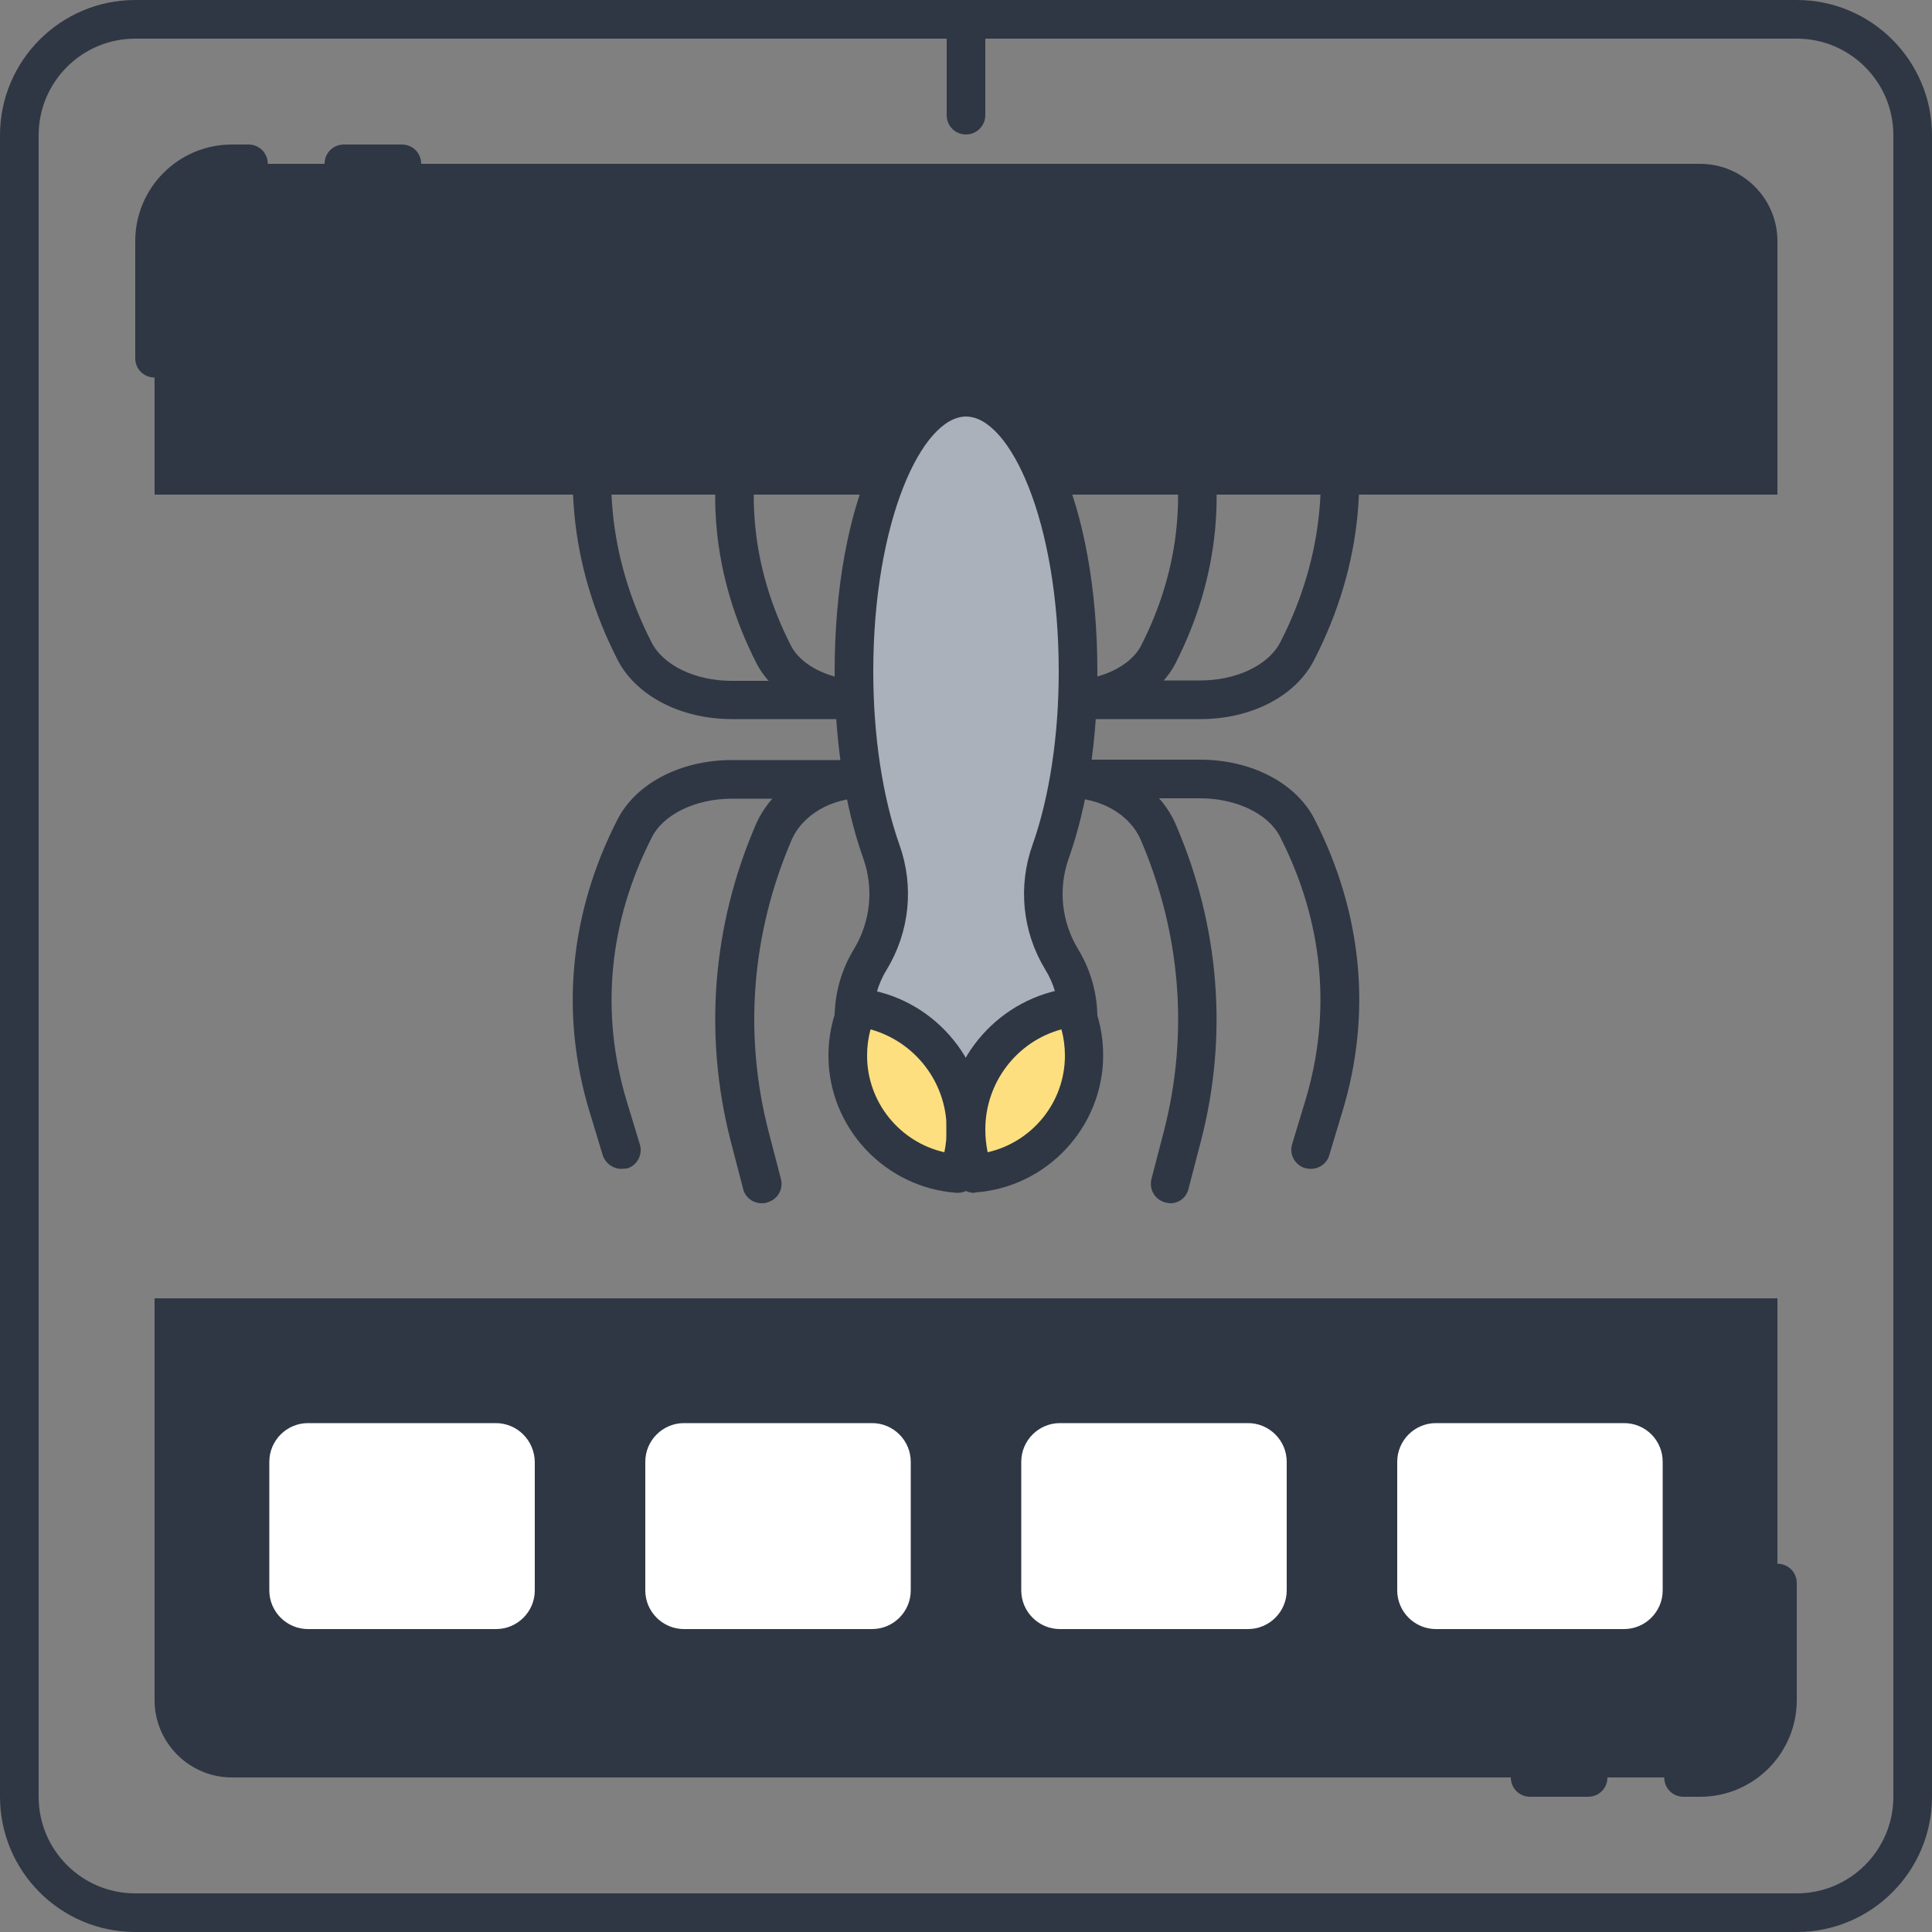
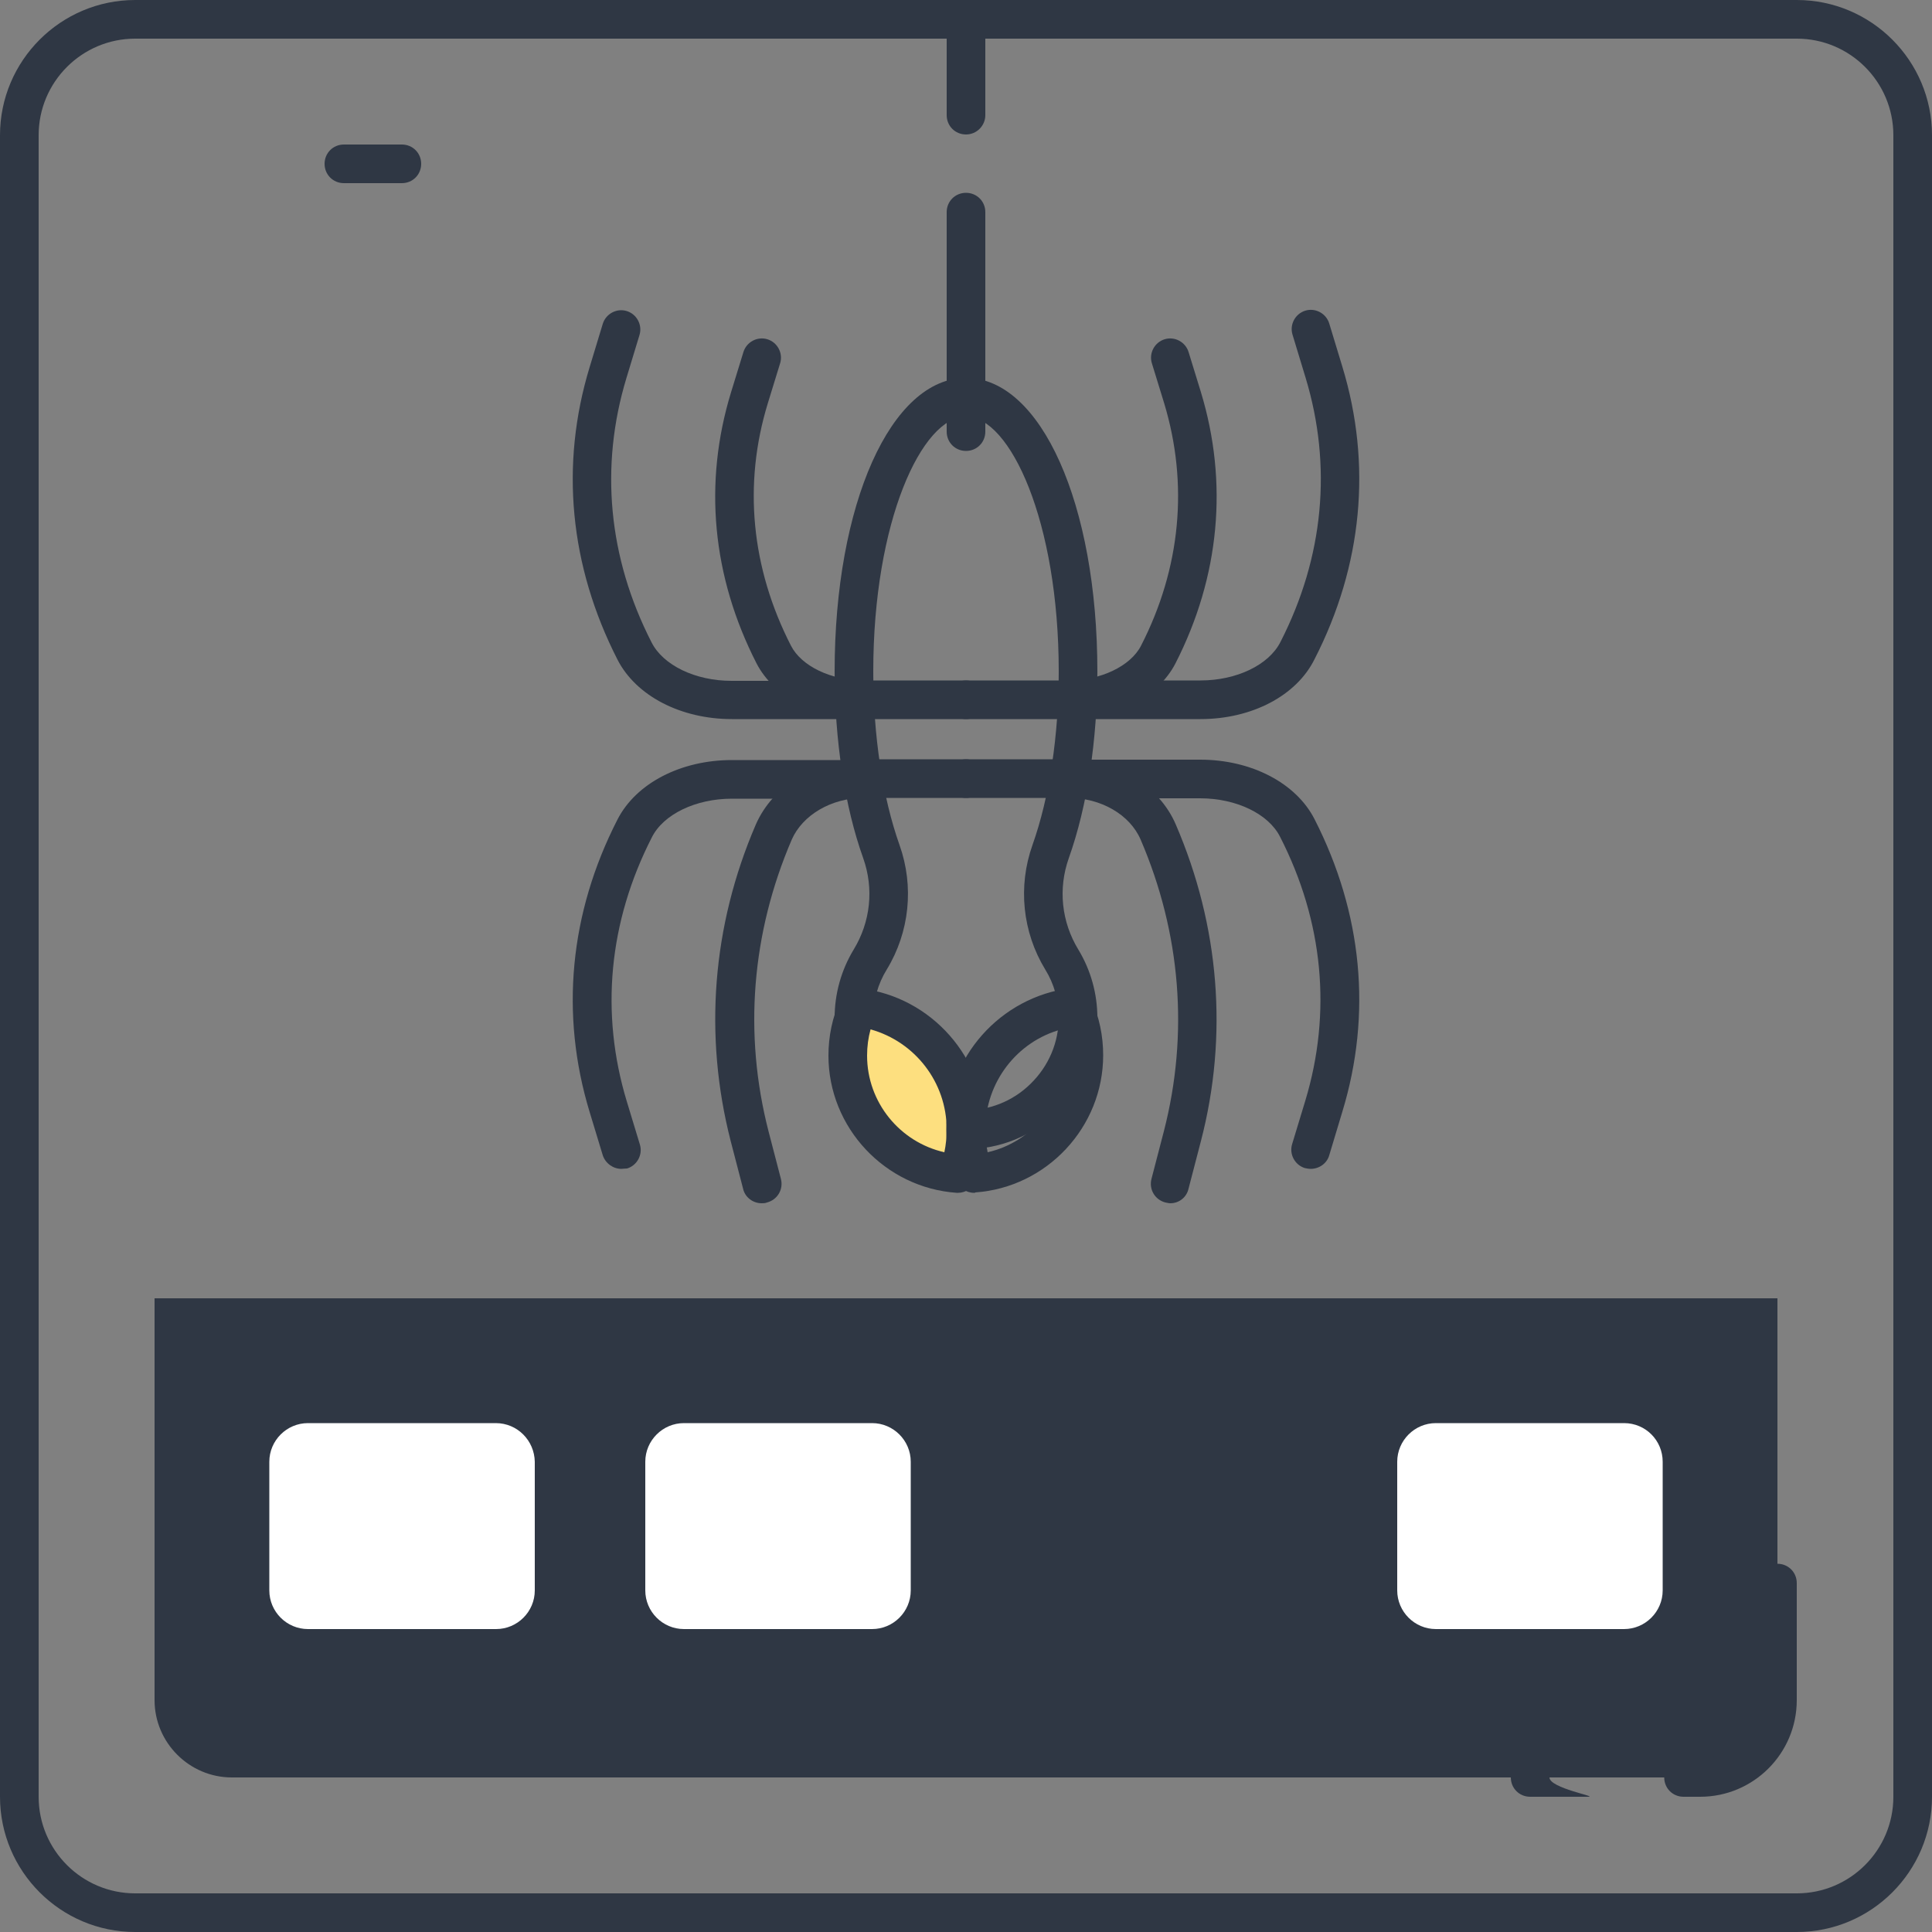
<svg xmlns="http://www.w3.org/2000/svg" version="1.1" id="Layer_1" x="0px" y="0px" viewBox="0 0 500 500" style="enable-background:new 0 0 500 500;" xml:space="preserve">
  <rect x="0" y="0" width="500" height="500" fill="#808080" stroke="none" />
  <style type="text/css">
	.st0{fill:#ECF4F7;}
	.st1{fill:#2f3744;}
	.st2{fill:#2f3744;}
	.st3{fill:#AAB1BA;}
	.st4{fill:none;stroke:#2f3744;stroke-width:10;stroke-linecap:round;stroke-linejoin:round;stroke-miterlimit:10;}
	.st5{fill:#FDDF7F;}
	.st6{fill:#FFFFFF;}
</style>
  <g>
    <g>
      <g>
-         <path class="st2" d="M460,128V62.4c0-11-9-20-20-20H60c-11,0-20,9-20,20V128H460z" />
-       </g>
+         </g>
    </g>
    <g>
      <g>
        <path class="st2" d="M40,336v104c0,11,9,20,20,20h380c11,0,20-9,20-20V336H40z" />
      </g>
    </g>
    <g>
      <g>
        <path class="st1" d="M465,500H35c-19.3,0-35-15.7-35-35V35C0,15.7,15.7,0,35,0h430c19.3,0,35,15.7,35,35v430     C500,484.3,484.3,500,465,500z M35,10c-13.8,0-25,11.2-25,25v430c0,13.8,11.2,25,25,25h430c13.8,0,25-11.2,25-25V35     c0-13.8-11.2-25-25-25H35z" />
      </g>
    </g>
    <g>
      <g>
        <g>
-           <path class="st1" d="M40,97.7c-2.8,0-5-2.2-5-5V62.4c0-13.8,11.2-25,25-25h4.3c2.8,0,5,2.2,5,5s-2.2,5-5,5H60      c-8.3,0-15,6.7-15,15v30.3C45,95.4,42.8,97.7,40,97.7z" />
-         </g>
+           </g>
      </g>
      <g>
        <g>
          <path class="st1" d="M104,47.4H89c-2.8,0-5-2.2-5-5s2.2-5,5-5h15c2.8,0,5,2.2,5,5S106.8,47.4,104,47.4z" />
        </g>
      </g>
    </g>
    <g>
      <g>
        <g>
          <path class="st1" d="M440,465h-4.3c-2.8,0-5-2.2-5-5s2.2-5,5-5h4.3c8.3,0,15-6.7,15-15v-30.3c0-2.8,2.2-5,5-5s5,2.2,5,5V440      C465,453.8,453.8,465,440,465z" />
        </g>
      </g>
      <g>
        <g>
-           <path class="st1" d="M411,465h-15c-2.8,0-5-2.2-5-5s2.2-5,5-5h15c2.8,0,5,2.2,5,5S413.8,465,411,465z" />
+           <path class="st1" d="M411,465h-15c-2.8,0-5-2.2-5-5s2.2-5,5-5c2.8,0,5,2.2,5,5S413.8,465,411,465z" />
        </g>
      </g>
    </g>
    <g>
      <g>
        <g>
          <path class="st6" d="M128.3,368.3H79.7c-5.5,0-10,4.5-10,10v33.3c0,5.5,4.5,10,10,10h48.7c5.5,0,10-4.5,10-10v-33.3      C138.3,372.8,133.9,368.3,128.3,368.3z" />
        </g>
      </g>
      <g>
        <g>
          <path class="st6" d="M225.7,368.3H177c-5.5,0-10,4.5-10,10v33.3c0,5.5,4.5,10,10,10h48.7c5.5,0,10-4.5,10-10v-33.3      C235.7,372.8,231.2,368.3,225.7,368.3z" />
        </g>
      </g>
      <g>
        <g>
-           <path class="st6" d="M323,368.3h-48.7c-5.5,0-10,4.5-10,10v33.3c0,5.5,4.5,10,10,10H323c5.5,0,10-4.5,10-10v-33.3      C333,372.8,328.5,368.3,323,368.3z" />
-         </g>
+           </g>
      </g>
      <g>
        <g>
          <path class="st6" d="M420.3,368.3h-48.7c-5.5,0-10,4.5-10,10v33.3c0,5.5,4.5,10,10,10h48.7c5.5,0,10-4.5,10-10v-33.3      C430.3,372.8,425.9,368.3,420.3,368.3z" />
        </g>
      </g>
    </g>
    <g>
      <g>
        <path class="st1" d="M250,116.7c-2.8,0-5-2.2-5-5V54.9c0-2.8,2.2-5,5-5s5,2.2,5,5v56.8C255,114.5,252.8,116.7,250,116.7z" />
      </g>
    </g>
    <g>
      <g>
        <path class="st1" d="M250,34.8c-2.8,0-5-2.2-5-5V5c0-2.8,2.2-5,5-5s5,2.2,5,5v24.8C255,32.5,252.8,34.8,250,34.8z" />
      </g>
    </g>
    <g>
      <g>
        <g>
          <g>
            <g>
              <g>
                <path class="st1" d="M218.1,186.1h-28.7c-13.2,0-24.8-6-29.6-15.4c-12.4-24.3-14.9-50.4-7.2-75.7l3.4-11.2         c0.8-2.6,3.6-4.1,6.2-3.3c2.6,0.8,4.1,3.6,3.3,6.2l-3.4,11.2c-6.9,22.8-4.7,46.4,6.5,68.3c3,6,11.4,10,20.7,10h28.7         c2.8,0,5,2.2,5,5S220.8,186.1,218.1,186.1z" />
              </g>
            </g>
            <g>
              <g>
                <path class="st1" d="M250,186.1h-26.5c-12.3,0-23.2-5.7-27.7-14.4c-11.5-22.5-13.8-46.7-6.6-70.2l3.2-10.4         c0.8-2.6,3.6-4.1,6.2-3.3c2.6,0.8,4.1,3.6,3.3,6.2l-3.2,10.4c-6.4,20.9-4.3,42.6,6,62.7c2.7,5.3,10.4,9,18.8,9H250         c2.8,0,5,2.2,5,5S252.8,186.1,250,186.1z" />
              </g>
            </g>
          </g>
          <g>
            <g>
              <g>
                <path class="st1" d="M310.7,186.1h-28.7c-2.8,0-5-2.2-5-5s2.2-5,5-5h28.7c9.3,0,17.7-4,20.7-10c11.2-21.9,13.4-45.5,6.5-68.3         l-3.4-11.2c-0.8-2.6,0.7-5.4,3.3-6.2c2.6-0.8,5.4,0.7,6.2,3.3l3.4,11.2c7.7,25.3,5.2,51.5-7.2,75.7         C335.5,180.1,323.9,186.1,310.7,186.1z" />
              </g>
            </g>
            <g>
              <g>
                <path class="st1" d="M276.5,186.1H250c-2.8,0-5-2.2-5-5s2.2-5,5-5h26.5c8.3,0,16.1-3.7,18.8-9c10.3-20.1,12.3-41.8,6-62.7         l-3.2-10.4c-0.8-2.6,0.7-5.4,3.3-6.2c2.6-0.8,5.4,0.7,6.2,3.3l3.2,10.4c7.1,23.4,4.9,47.7-6.6,70.2         C299.7,180.4,288.8,186.1,276.5,186.1z" />
              </g>
            </g>
          </g>
        </g>
        <g>
          <g>
            <path class="st1" d="M339.2,302.5c-0.5,0-1-0.1-1.5-0.2c-2.6-0.8-4.1-3.6-3.3-6.2l3.4-11.2c6.9-22.8,4.7-46.4-6.5-68.3       c-3-6-11.4-10-20.7-10h-28.7c-2.8,0-5-2.2-5-5c0-2.8,2.2-5,5-5h28.7c13.2,0,24.8,6,29.6,15.4c12.4,24.3,14.9,50.4,7.2,75.7       L344,299C343.4,301.1,341.4,302.5,339.2,302.5z" />
          </g>
        </g>
        <g>
          <g>
            <path class="st1" d="M302.9,311.4c-0.4,0-0.8-0.1-1.3-0.2c-2.7-0.7-4.3-3.4-3.6-6.1l3.2-12.3c6.5-25.2,4.4-51.3-6-75.5       c-2.8-6.5-10.3-10.8-18.6-10.8H250c-2.8,0-5-2.2-5-5c0-2.8,2.2-5,5-5h26.5c12.3,0,23.5,6.8,27.8,16.9       c11.3,26.2,13.6,54.6,6.5,81.9l-3.2,12.3C307.1,309.9,305.1,311.4,302.9,311.4z" />
          </g>
        </g>
        <g>
          <g>
            <path class="st1" d="M160.8,302.5c-2.1,0-4.1-1.4-4.8-3.5l-3.4-11.2c-7.7-25.3-5.2-51.5,7.2-75.7c4.8-9.4,16.4-15.4,29.6-15.4       h28.7c2.8,0,5,2.2,5,5c0,2.8-2.2,5-5,5h-28.7c-9.3,0-17.7,4-20.7,10c-11.2,21.9-13.4,45.5-6.5,68.3l3.4,11.2       c0.8,2.6-0.7,5.4-3.3,6.2C161.7,302.4,161.2,302.5,160.8,302.5z" />
          </g>
        </g>
        <g>
          <g>
            <path class="st1" d="M197.1,311.4c-2.2,0-4.3-1.5-4.8-3.8l-3.2-12.3c-7-27.3-4.8-55.7,6.5-81.9c4.4-10.1,15.5-16.9,27.8-16.9       H250c2.8,0,5,2.2,5,5c0,2.8-2.2,5-5,5h-26.5c-8.3,0-15.8,4.4-18.6,10.8c-10.4,24.2-12.5,50.3-6,75.5l3.2,12.3       c0.7,2.7-0.9,5.4-3.6,6.1C198,311.4,197.6,311.4,197.1,311.4z" />
          </g>
        </g>
        <g>
          <g>
-             <path class="st3" d="M221,263.4c0,15.7,12.5,28.5,28.1,29c16.2,0.5,29.9-12.8,29.9-29c0-5.5-1.5-10.7-4.2-15       c-5.1-8.4-6.2-18.7-2.9-27.9c4.4-12.5,7.1-28.8,7.1-46.6c0-39.2-13-71-29-71s-29,31.8-29,71c0,17.8,2.7,34.1,7.1,46.6       c3.3,9.3,2.2,19.5-2.9,27.9C222.5,252.7,221,257.9,221,263.4z" />
-           </g>
+             </g>
        </g>
        <g>
          <g>
            <path class="st1" d="M250,297.4c-0.3,0-0.7,0-1,0c-18.5-0.6-33-15.5-33-34c0-6.2,1.7-12.3,4.9-17.6c4.4-7.2,5.3-15.8,2.5-23.7       c-4.8-13.4-7.4-30.6-7.4-48.3c0-43.4,14.6-76,34-76s34,32.7,34,76c0,17.7-2.6,34.8-7.4,48.3c-2.8,7.9-1.9,16.5,2.5,23.7       c3.2,5.3,4.9,11.4,4.9,17.6c0,9.2-3.7,17.8-10.4,24.3C267.2,294,258.8,297.4,250,297.4z M250,107.8c-11.4,0-24,27.1-24,66       c0,16.6,2.4,32.5,6.8,44.9c3.8,10.7,2.6,22.5-3.3,32.2c-2.3,3.7-3.5,8-3.5,12.4c0,13.1,10.2,23.6,23.3,24       c6.5,0.2,12.7-2.2,17.4-6.8c4.7-4.6,7.3-10.7,7.3-17.2c0-4.4-1.2-8.7-3.5-12.4c-5.9-9.7-7.1-21.5-3.3-32.2       c4.4-12.4,6.8-28.3,6.8-44.9C274,134.9,261.4,107.8,250,107.8z" />
          </g>
        </g>
      </g>
      <g>
        <g>
          <path class="st5" d="M222,260.7c-1.7,3.8-2.7,8-2.7,12.5c0,16.2,12.6,29.4,28.5,30.5c1.4-3.5,2.1-7.4,2.1-11.4      C250,276,237.8,262.6,222,260.7z" />
        </g>
      </g>
      <g>
        <g>
-           <path class="st5" d="M280.6,273.2c0-4.4-1-8.7-2.7-12.5c-15.7,1.9-28,15.3-28,31.6c0,4,0.8,7.9,2.1,11.4      C267.8,302.6,280.6,289.3,280.6,273.2z" />
-         </g>
+           </g>
      </g>
      <g>
        <g>
          <path class="st1" d="M247.9,308.7c-0.1,0-0.2,0-0.3,0c-18.6-1.3-33.2-16.9-33.2-35.5c0-5,1-9.9,3.1-14.5c0.9-2,3-3.2,5.2-2.9      c18.4,2.2,32.3,18,32.3,36.6c0,4.5-0.8,9-2.5,13.2C251.8,307.5,249.9,308.7,247.9,308.7z M225.3,266.4c-0.6,2.2-0.9,4.4-0.9,6.8      c0,12.1,8.5,22.4,20,25c0.4-1.9,0.6-3.9,0.6-5.9C245,280.1,236.8,269.6,225.3,266.4z" />
        </g>
      </g>
      <g>
        <g>
          <path class="st1" d="M252.1,308.7c-2.1,0-3.9-1.3-4.7-3.2c-1.6-4.2-2.5-8.7-2.5-13.2c0-18.6,13.9-34.3,32.3-36.6      c2.2-0.3,4.3,0.9,5.2,2.9c2.1,4.6,3.1,9.5,3.1,14.5c0,18.6-14.6,34.2-33.1,35.5C252.4,308.7,252.2,308.7,252.1,308.7z       M274.7,266.4c-11.5,3.1-19.7,13.7-19.7,25.9c0,2,0.2,3.9,0.6,5.9c11.5-2.6,20-12.9,20-25C275.6,270.9,275.3,268.6,274.7,266.4z      " />
        </g>
      </g>
    </g>
  </g>
</svg>